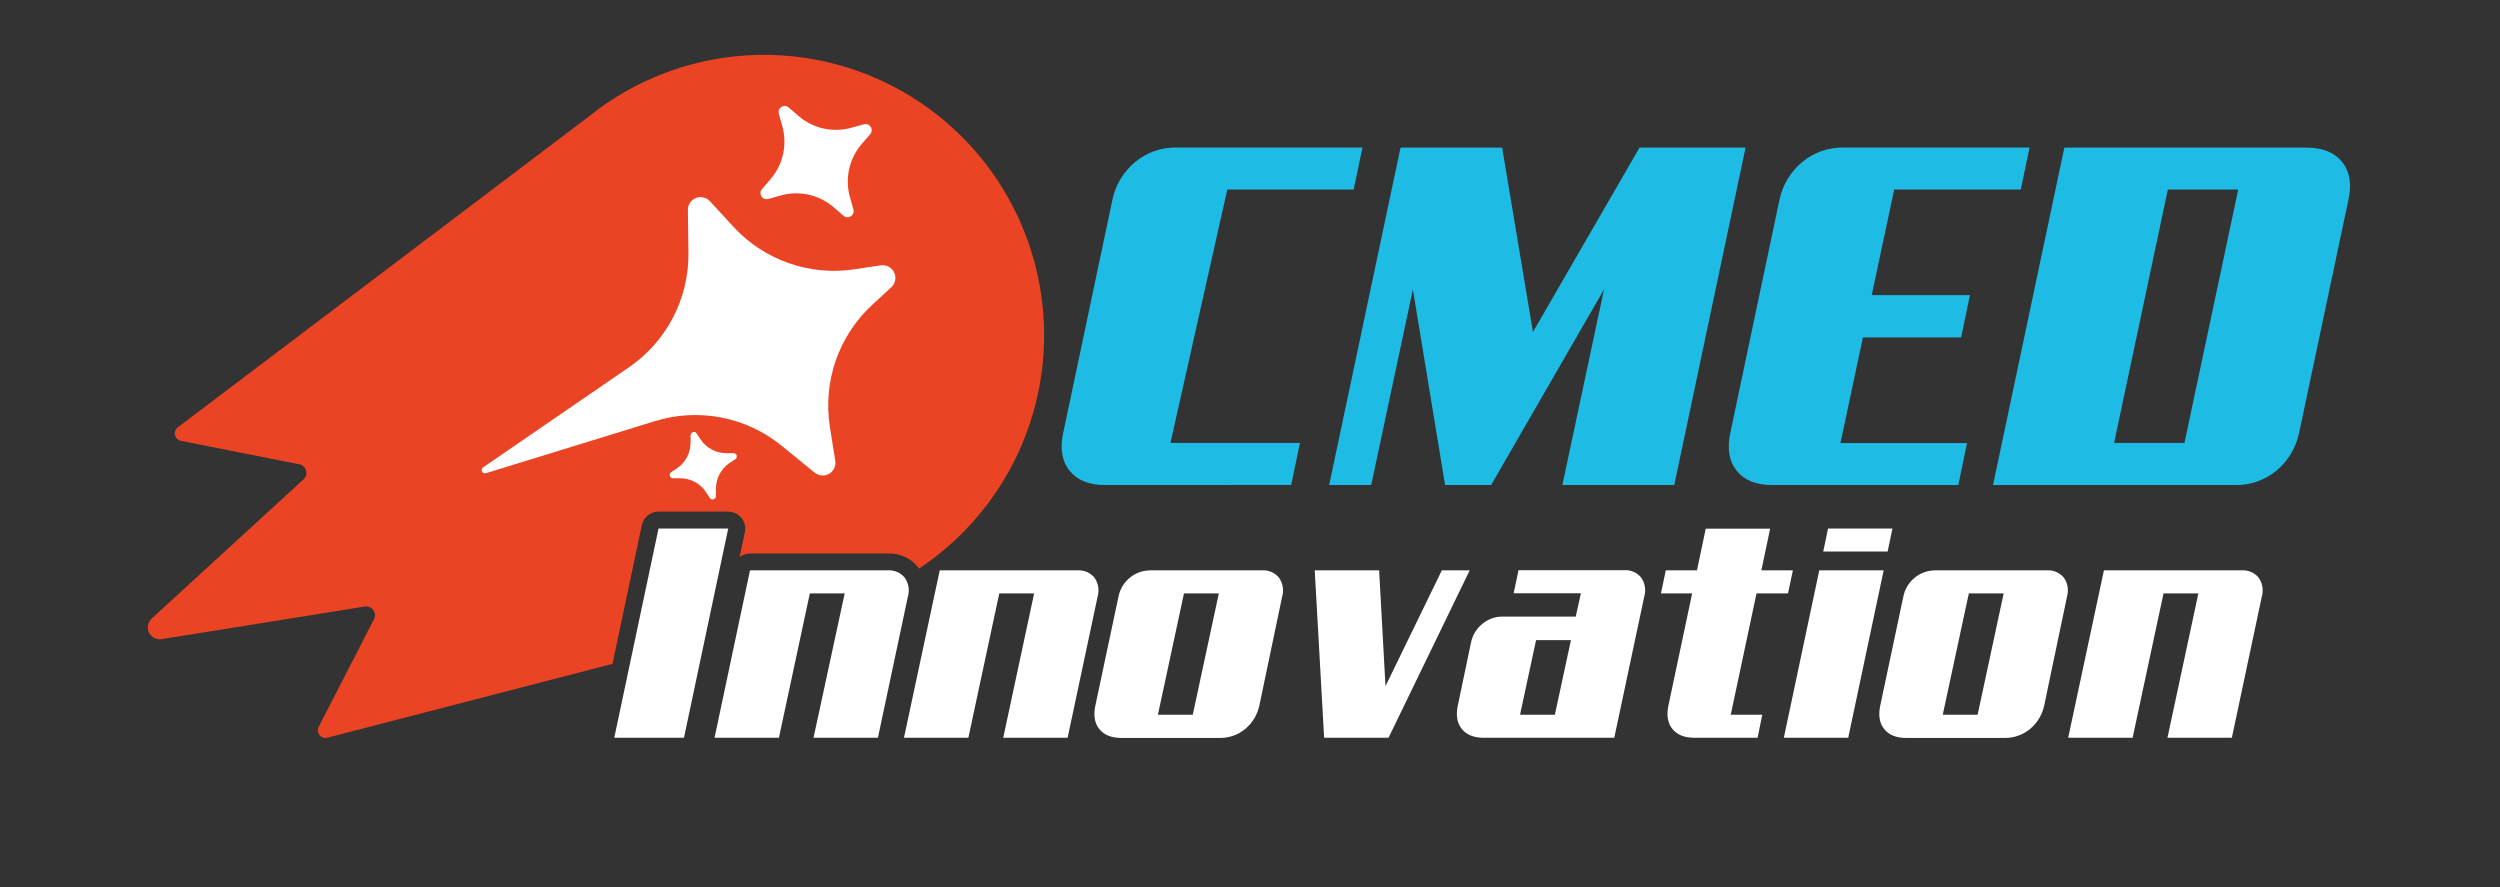
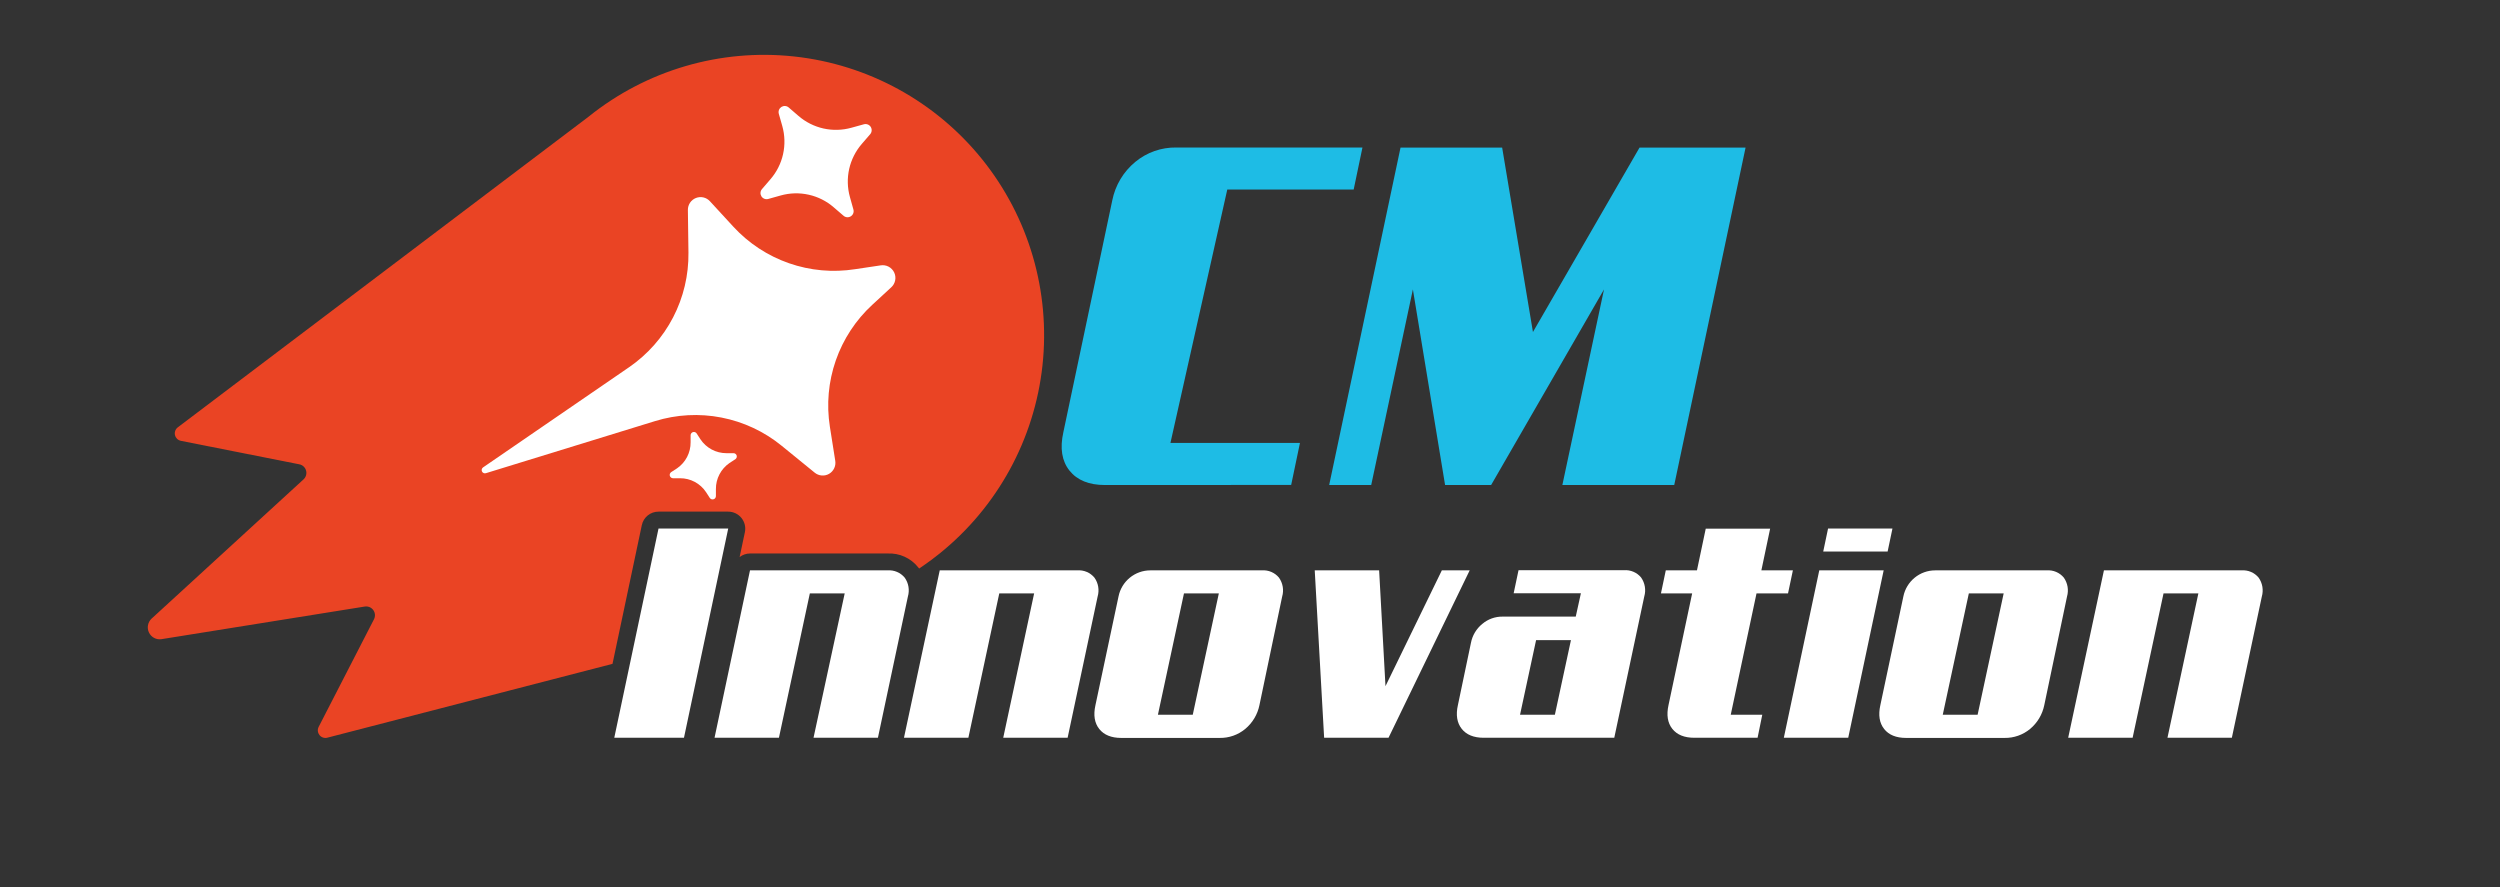
<svg xmlns="http://www.w3.org/2000/svg" width="124" height="44" viewBox="0 0 124 44" fill="none">
  <rect x="0" y="0" width="124" height="44" fill="#333333" stroke="none" />
  <path d="M46.607 27.453C46.348 27.664 46.079 27.864 45.801 28.055C45.731 28.105 45.66 28.152 45.589 28.2L45.545 28.143C45.365 27.915 45.133 27.734 44.869 27.614C44.605 27.494 44.316 27.439 44.026 27.453H37.2C37.014 27.453 36.833 27.516 36.685 27.63L36.946 26.398C36.972 26.275 36.971 26.147 36.941 26.025C36.911 25.902 36.855 25.788 36.775 25.69C36.696 25.592 36.596 25.513 36.482 25.459C36.368 25.405 36.244 25.377 36.118 25.377H32.661C32.467 25.377 32.279 25.443 32.129 25.565C31.978 25.687 31.874 25.857 31.834 26.047L30.38 32.927L16.233 36.59C16.163 36.608 16.089 36.605 16.021 36.582C15.952 36.559 15.892 36.517 15.847 36.461C15.802 36.404 15.774 36.336 15.766 36.264C15.758 36.193 15.772 36.12 15.804 36.056L18.544 30.727C18.583 30.655 18.602 30.573 18.597 30.492C18.593 30.41 18.565 30.331 18.518 30.264C18.471 30.197 18.406 30.145 18.33 30.113C18.255 30.082 18.172 30.072 18.091 30.085L8 31.704C7.876 31.721 7.75 31.698 7.64 31.638C7.53 31.578 7.442 31.485 7.388 31.372C7.334 31.259 7.317 31.132 7.34 31.009C7.363 30.886 7.424 30.773 7.515 30.687L15.051 23.781C15.112 23.727 15.156 23.657 15.179 23.579C15.202 23.501 15.203 23.418 15.181 23.34C15.16 23.261 15.116 23.19 15.056 23.135C14.996 23.081 14.922 23.043 14.842 23.029L8.971 21.865C8.9 21.85 8.835 21.816 8.783 21.766C8.732 21.715 8.695 21.651 8.679 21.581C8.663 21.51 8.667 21.436 8.692 21.369C8.716 21.3 8.76 21.241 8.817 21.197L29.187 5.793C32.057 3.481 35.727 2.405 39.39 2.801C43.052 3.197 46.408 5.034 48.718 7.906C51.028 10.778 52.103 14.451 51.708 18.117C51.312 21.783 49.477 25.141 46.607 27.453Z" fill="#EA4424" />
  <path d="M42.419 13.351L43.684 13.162C43.817 13.141 43.954 13.163 44.074 13.226C44.194 13.289 44.291 13.389 44.35 13.511C44.409 13.633 44.427 13.771 44.401 13.903C44.375 14.037 44.308 14.158 44.208 14.249L43.268 15.116C42.446 15.873 41.824 16.821 41.456 17.876C41.089 18.931 40.988 20.061 41.162 21.165L41.429 22.858C41.449 22.984 41.43 23.113 41.375 23.228C41.32 23.343 41.232 23.439 41.121 23.503C41.01 23.567 40.883 23.595 40.756 23.584C40.629 23.574 40.508 23.525 40.409 23.444L38.769 22.109C37.904 21.404 36.878 20.923 35.782 20.71C34.687 20.497 33.556 20.557 32.49 20.887L24.105 23.469C24.067 23.482 24.026 23.48 23.99 23.465C23.953 23.45 23.924 23.422 23.906 23.386C23.889 23.35 23.886 23.309 23.897 23.271C23.908 23.233 23.932 23.2 23.966 23.179L31.201 18.215C32.121 17.583 32.872 16.734 33.386 15.742C33.9 14.751 34.161 13.648 34.147 12.531L34.119 10.415C34.117 10.288 34.154 10.162 34.225 10.056C34.296 9.95 34.397 9.868 34.516 9.821C34.634 9.774 34.764 9.764 34.889 9.792C35.013 9.821 35.126 9.887 35.212 9.981L36.375 11.245C37.131 12.066 38.079 12.689 39.133 13.056C40.188 13.424 41.316 13.525 42.419 13.351Z" fill="white" />
  <path d="M38.801 6.25L38.628 5.641C38.611 5.578 38.614 5.512 38.638 5.451C38.661 5.391 38.704 5.339 38.758 5.304C38.813 5.27 38.877 5.253 38.942 5.258C39.007 5.262 39.069 5.287 39.118 5.329L39.603 5.748C39.959 6.056 40.385 6.27 40.844 6.373C41.303 6.475 41.781 6.462 42.233 6.335L42.851 6.164C42.914 6.147 42.98 6.15 43.041 6.174C43.102 6.197 43.153 6.24 43.188 6.294C43.222 6.349 43.239 6.414 43.234 6.479C43.23 6.543 43.205 6.605 43.163 6.655L42.744 7.14C42.437 7.496 42.222 7.923 42.119 8.382C42.017 8.841 42.029 9.319 42.156 9.772L42.329 10.391C42.347 10.454 42.344 10.521 42.321 10.582C42.297 10.643 42.255 10.694 42.2 10.729C42.145 10.764 42.08 10.78 42.014 10.775C41.95 10.77 41.888 10.744 41.839 10.701L41.354 10.284C40.998 9.975 40.572 9.76 40.113 9.658C39.654 9.555 39.176 9.568 38.724 9.695L38.106 9.868C38.043 9.886 37.976 9.883 37.915 9.86C37.854 9.836 37.802 9.794 37.767 9.739C37.733 9.683 37.716 9.618 37.721 9.553C37.727 9.488 37.753 9.426 37.796 9.377L38.213 8.892C38.522 8.535 38.738 8.107 38.84 7.646C38.943 7.184 38.929 6.705 38.801 6.25Z" fill="white" />
  <path d="M34.254 21.94V21.592C34.253 21.556 34.264 21.522 34.285 21.493C34.306 21.464 34.336 21.443 34.37 21.432C34.404 21.422 34.44 21.423 34.473 21.435C34.507 21.447 34.535 21.47 34.555 21.5L34.742 21.789C34.884 22.002 35.076 22.175 35.301 22.296C35.525 22.416 35.776 22.478 36.031 22.478H36.381C36.416 22.477 36.451 22.489 36.479 22.51C36.508 22.531 36.528 22.56 36.539 22.594C36.549 22.628 36.548 22.664 36.535 22.698C36.523 22.731 36.501 22.759 36.471 22.779L36.182 22.966C35.973 23.11 35.802 23.303 35.685 23.528C35.567 23.753 35.507 24.003 35.509 24.256V24.606C35.509 24.642 35.498 24.676 35.476 24.705C35.455 24.733 35.426 24.754 35.392 24.764C35.358 24.775 35.322 24.774 35.288 24.762C35.255 24.75 35.226 24.728 35.206 24.698L35.019 24.409C34.878 24.196 34.686 24.022 34.461 23.902C34.236 23.782 33.985 23.719 33.73 23.721H33.382C33.347 23.721 33.312 23.709 33.284 23.688C33.255 23.667 33.235 23.637 33.224 23.603C33.214 23.569 33.215 23.533 33.227 23.5C33.239 23.466 33.261 23.438 33.29 23.418L33.58 23.23C33.789 23.087 33.96 22.894 34.078 22.669C34.195 22.444 34.256 22.194 34.254 21.94Z" fill="white" />
  <path d="M54.804 24.057C54.014 24.057 53.428 23.819 53.047 23.343C52.667 22.866 52.565 22.231 52.743 21.436L55.169 9.938C55.318 9.191 55.72 8.518 56.307 8.033C56.879 7.559 57.601 7.305 58.344 7.316H67.578L67.142 9.402H60.873L58.054 21.968H64.478L64.042 24.053L54.804 24.057Z" fill="#1EBCE5" />
  <path d="M83.042 24.057H77.493L79.559 14.355L73.96 24.057H71.676L70.079 14.355L68.012 24.057H65.927L69.466 7.322H74.507L76.034 16.468L81.32 7.322H86.58L83.042 24.057Z" fill="#1EBCE5" />
-   <path d="M87.891 24.057C87.099 24.057 86.513 23.819 86.135 23.343C85.757 22.866 85.655 22.231 85.831 21.436L88.256 9.938C88.405 9.191 88.807 8.518 89.395 8.033C89.966 7.559 90.689 7.305 91.431 7.316H100.665L100.23 9.402H93.951L92.837 14.64H97.708L97.272 16.735H92.401L91.285 21.976H97.564L97.133 24.057H87.891Z" fill="#1EBCE5" />
-   <path d="M114.042 21.436C113.895 22.182 113.497 22.854 112.915 23.343C112.343 23.816 111.621 24.069 110.878 24.057H98.854L102.392 7.322H114.416C115.207 7.322 115.792 7.561 116.173 8.038C116.554 8.516 116.655 9.151 116.475 9.943L114.042 21.436ZM107.525 9.402L104.859 21.968H108.35L111.016 9.402H107.525Z" fill="#1EBCE5" />
  <path d="M33.925 36.593H30.468L32.663 26.214H36.12L33.925 36.593Z" fill="white" />
  <path d="M43.545 36.593H40.351L41.897 29.433H40.168L38.635 36.593H35.441L37.2 28.29H44.024C44.184 28.278 44.344 28.304 44.492 28.367C44.64 28.43 44.77 28.527 44.873 28.651C44.969 28.785 45.033 28.94 45.06 29.103C45.087 29.266 45.077 29.433 45.031 29.591L43.545 36.593Z" fill="white" />
  <path d="M52.954 36.593H49.76L51.293 29.433H49.564L48.031 36.593H44.837L46.611 28.29H53.435C53.595 28.278 53.755 28.304 53.903 28.367C54.051 28.43 54.181 28.527 54.284 28.651C54.38 28.785 54.444 28.94 54.471 29.103C54.498 29.266 54.488 29.433 54.442 29.591L52.954 36.593Z" fill="white" />
  <path d="M55.479 29.583C55.552 29.219 55.75 28.891 56.037 28.655C56.325 28.419 56.685 28.29 57.057 28.29H62.588C62.748 28.278 62.909 28.304 63.056 28.367C63.204 28.43 63.335 28.527 63.437 28.651C63.533 28.785 63.596 28.94 63.624 29.103C63.651 29.266 63.641 29.433 63.595 29.591L62.468 34.976C62.374 35.439 62.125 35.856 61.761 36.157C61.407 36.451 60.959 36.608 60.499 36.601H55.612C55.122 36.601 54.757 36.452 54.522 36.157C54.288 35.862 54.224 35.467 54.334 34.976L55.479 29.583ZM58.725 29.433L57.433 35.45H59.161L60.454 29.433H58.725Z" fill="white" />
  <path d="M68.871 36.593H65.677L65.211 28.29H68.405L68.72 34.034L71.516 28.288H72.897L68.871 36.593Z" fill="white" />
  <path d="M80.068 36.593H73.59C73.098 36.593 72.735 36.445 72.501 36.15C72.266 35.852 72.202 35.459 72.313 34.969L72.959 31.885C73.03 31.515 73.23 31.182 73.523 30.945C73.804 30.707 74.162 30.579 74.53 30.584H78.157L78.413 29.425H75.078L75.319 28.282H80.549C80.709 28.27 80.87 28.297 81.018 28.36C81.165 28.422 81.296 28.52 81.398 28.643C81.493 28.778 81.557 28.933 81.584 29.095C81.612 29.258 81.602 29.425 81.556 29.584L80.068 36.593ZM76.19 31.75L75.394 35.45H77.122L77.919 31.75H76.19Z" fill="white" />
  <path d="M84.036 36.593C83.544 36.593 83.181 36.446 82.946 36.15C82.712 35.854 82.65 35.46 82.759 34.969L83.931 29.433H82.383L82.623 28.29H84.169L84.605 26.221H87.799L87.364 28.29H88.927L88.686 29.433H87.123L85.845 35.45H87.409L87.176 36.593H84.036Z" fill="white" />
  <path d="M91.672 36.593H88.478L90.236 28.29H93.43L91.672 36.593ZM93.626 27.357H90.432L90.672 26.214H93.866L93.626 27.357Z" fill="white" />
-   <path d="M94.407 29.583C94.481 29.219 94.678 28.891 94.966 28.655C95.253 28.419 95.614 28.29 95.985 28.29H101.517C101.677 28.278 101.837 28.304 101.985 28.367C102.133 28.43 102.263 28.527 102.366 28.651C102.461 28.786 102.524 28.94 102.552 29.103C102.579 29.266 102.569 29.432 102.524 29.591L101.396 34.976C101.302 35.439 101.053 35.856 100.69 36.157C100.335 36.451 99.888 36.608 99.427 36.601H94.543C94.05 36.601 93.687 36.453 93.453 36.157C93.219 35.861 93.156 35.468 93.265 34.976L94.407 29.583ZM97.654 29.433L96.361 35.45H98.09L99.382 29.433H97.654Z" fill="white" />
+   <path d="M94.407 29.583C94.481 29.219 94.678 28.891 94.966 28.655C95.253 28.419 95.614 28.29 95.985 28.29H101.517C101.677 28.278 101.837 28.304 101.985 28.367C102.133 28.43 102.263 28.527 102.366 28.651C102.461 28.786 102.524 28.94 102.552 29.103C102.579 29.266 102.569 29.432 102.524 29.591L101.396 34.976C101.302 35.439 101.053 35.856 100.69 36.157C100.335 36.451 99.888 36.608 99.427 36.601H94.543C94.05 36.601 93.687 36.453 93.453 36.157C93.219 35.861 93.156 35.468 93.265 34.976ZM97.654 29.433L96.361 35.45H98.09L99.382 29.433H97.654Z" fill="white" />
  <path d="M110.7 36.593H107.506L109.039 29.433H107.311L105.778 36.593H102.582L104.355 28.29H111.179C111.339 28.278 111.5 28.304 111.647 28.367C111.795 28.43 111.926 28.527 112.028 28.651C112.123 28.786 112.187 28.94 112.214 29.103C112.241 29.266 112.232 29.432 112.186 29.591L110.7 36.593Z" fill="white" />
</svg>